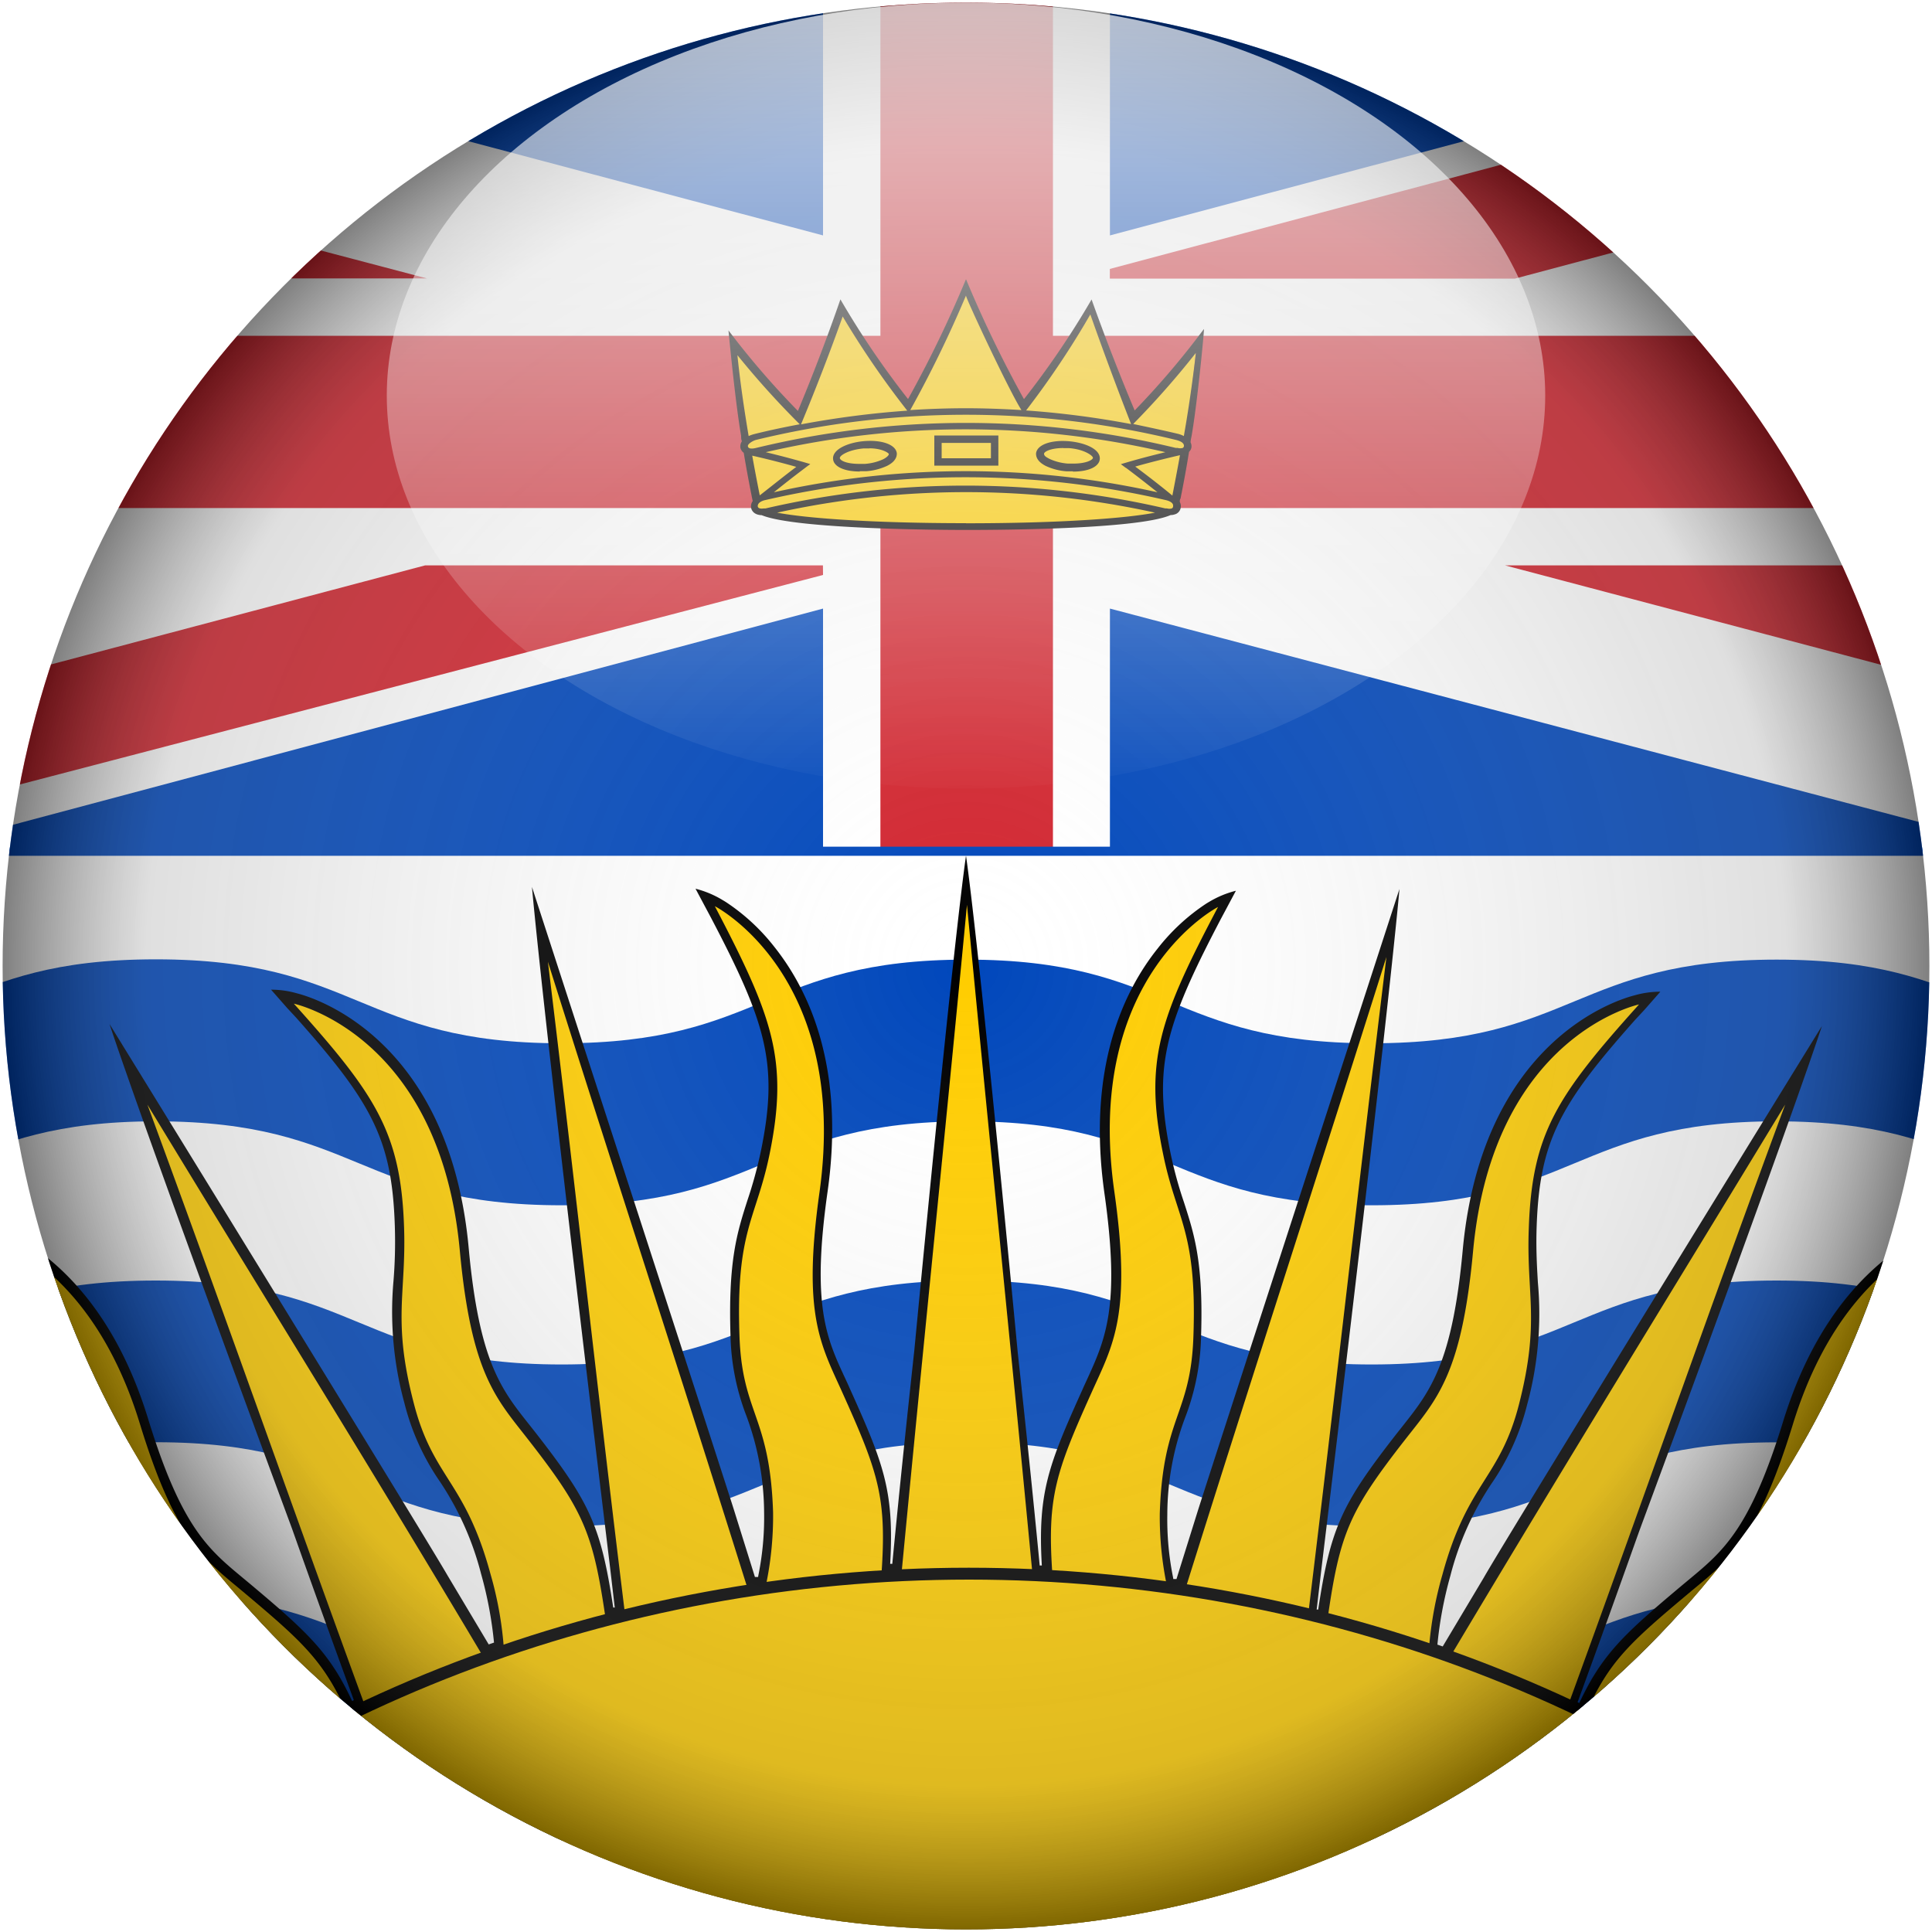
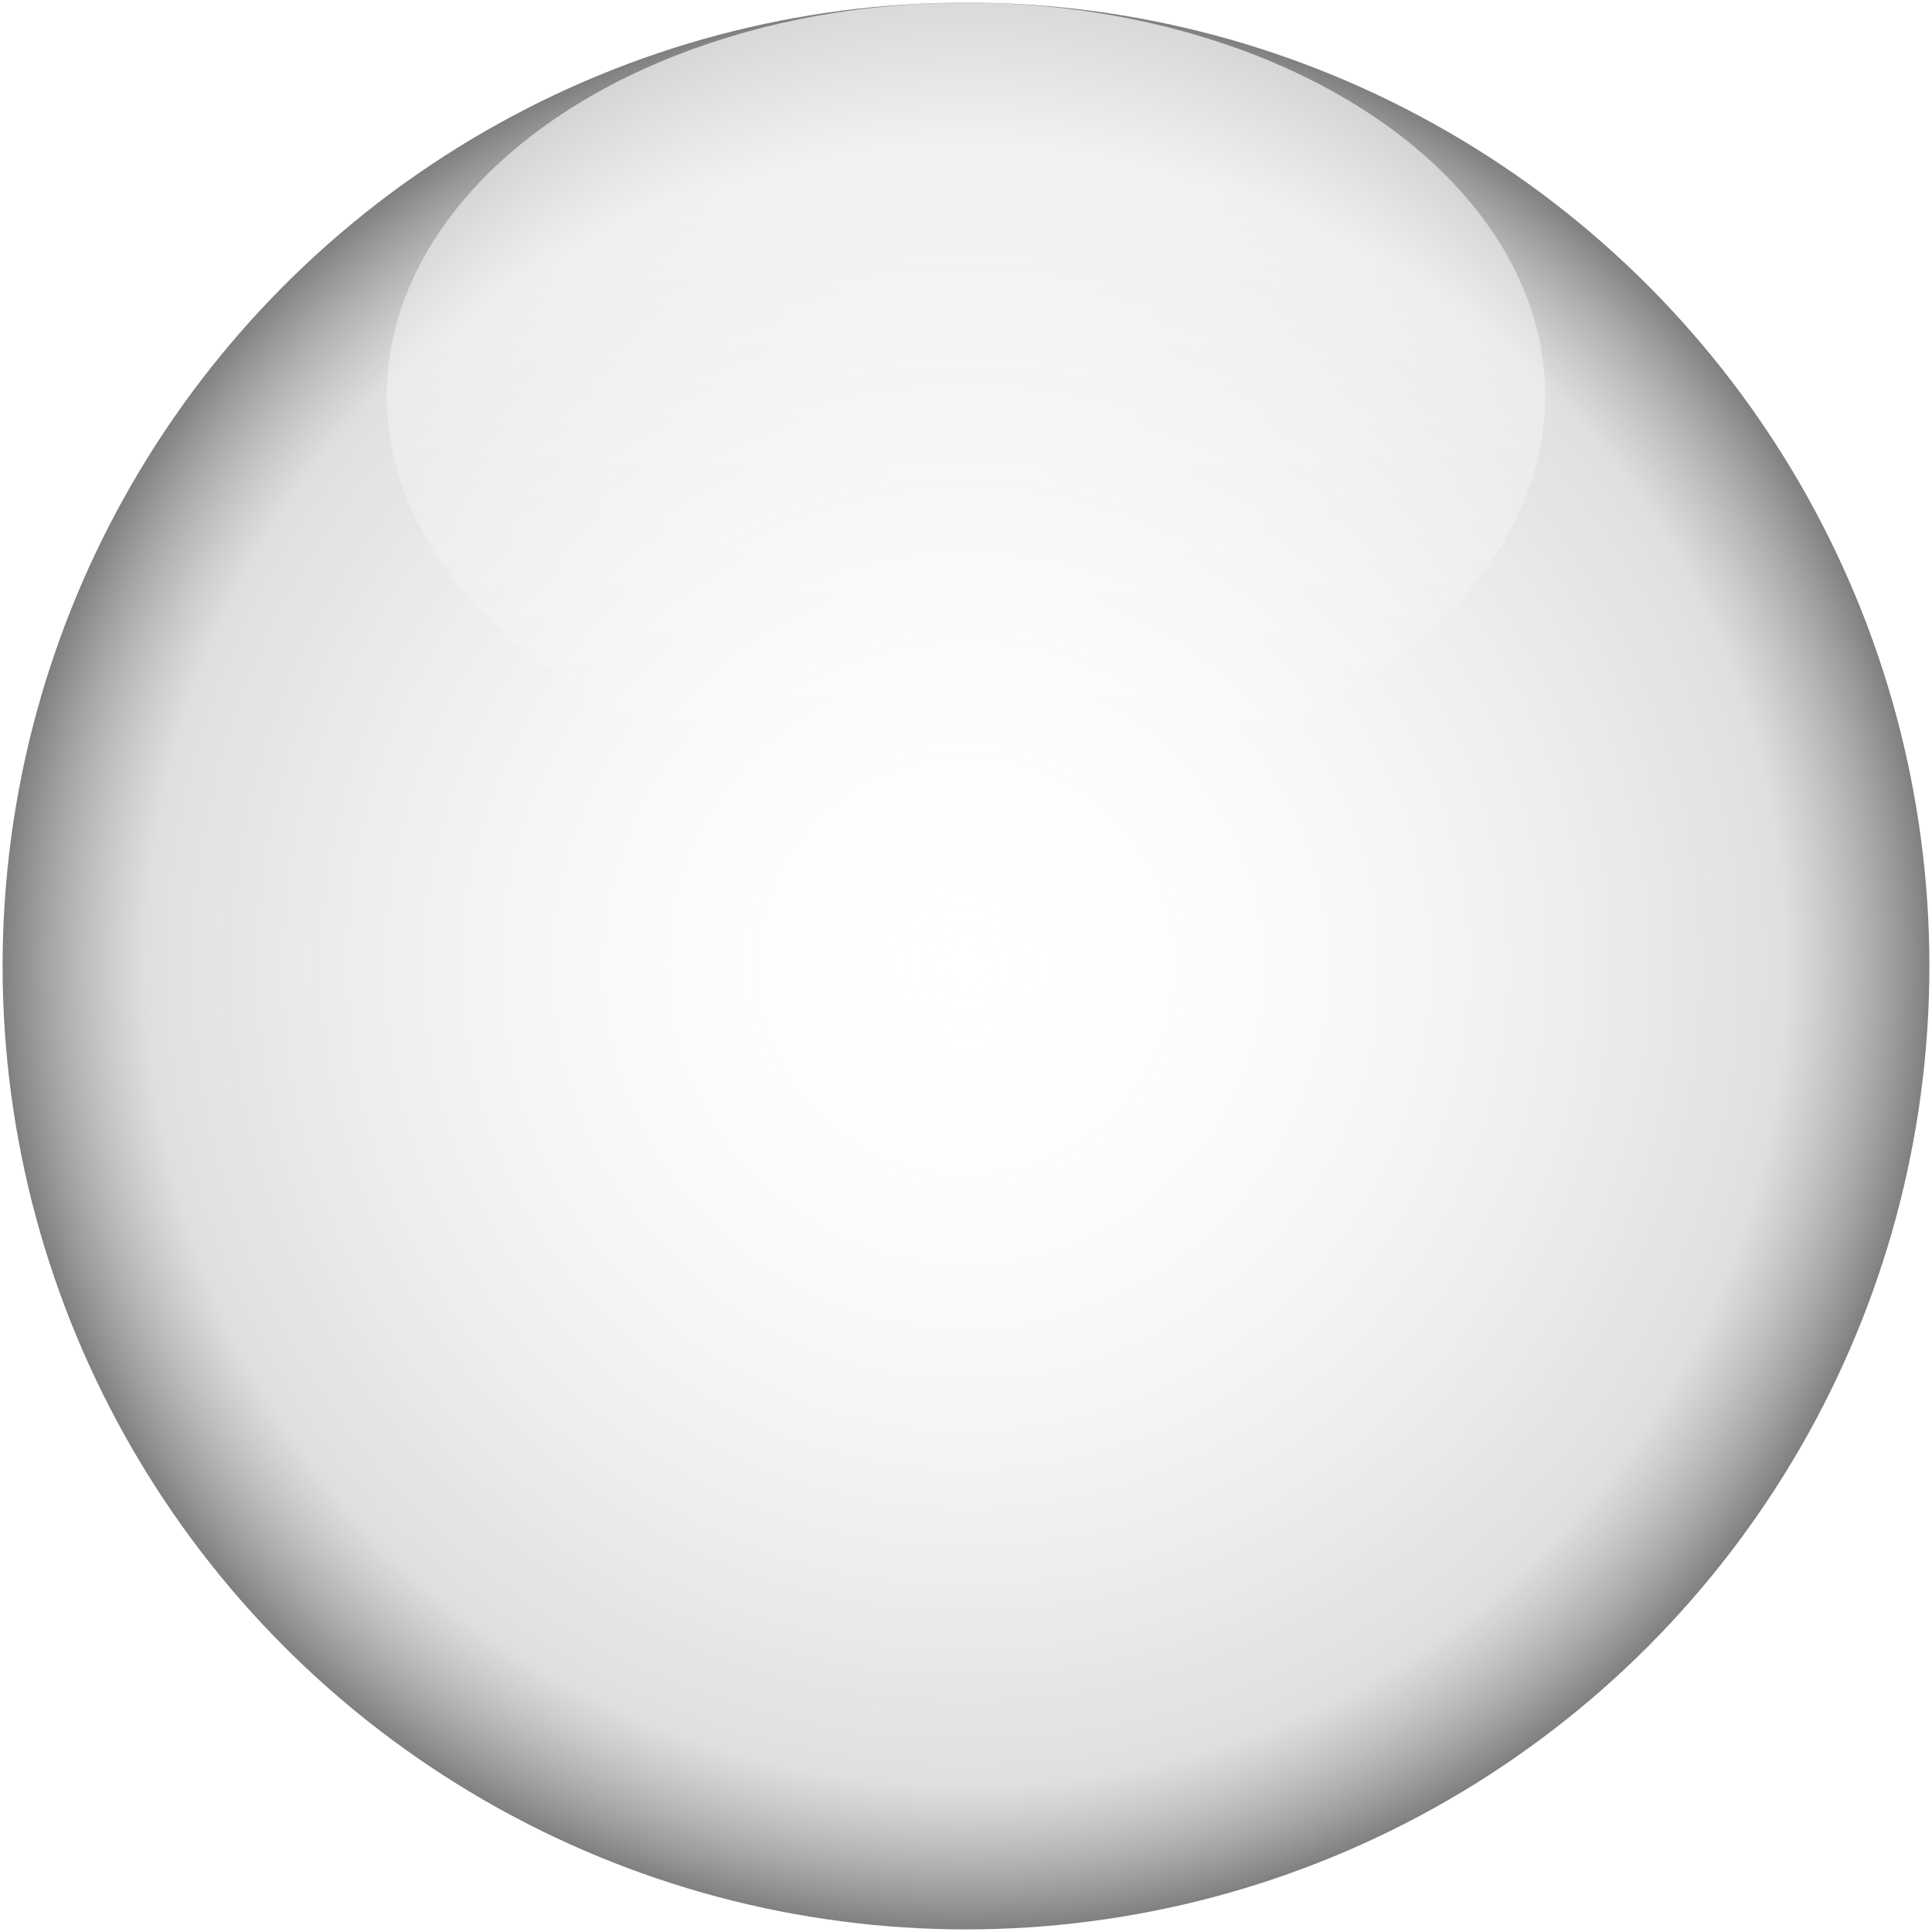
<svg xmlns="http://www.w3.org/2000/svg" id="Layer_1" data-name="Layer 1" viewBox="0 0 200 200">
  <defs>
    <style>.cls-1{fill:none;}.cls-2{clip-path:url(#clip-path);}.cls-3{fill:#fff;}.cls-4{clip-path:url(#clip-path-2);}.cls-5{fill:#0047bb;}.cls-6{fill:#d22630;}.cls-7{fill:#ffcd00;}.cls-8{fill:url(#radial-gradient);}.cls-9{fill:url(#linear-gradient);}</style>
    <clipPath id="clip-path">
-       <circle class="cls-1" cx="100" cy="100" r="99.73" />
-     </clipPath>
+       </clipPath>
    <clipPath id="clip-path-2">
      <rect class="cls-1" x="-67.76" y="-0.66" width="335.52" height="201.31" />
    </clipPath>
    <radialGradient id="radial-gradient" cx="100" cy="100" r="99.73" gradientUnits="userSpaceOnUse">
      <stop offset="0" stop-color="#fff" stop-opacity="0" />
      <stop offset="0.85" stop-color="#7f7f7f" stop-opacity="0.25" />
      <stop offset="1" stop-opacity="0.5" />
    </radialGradient>
    <linearGradient id="linear-gradient" x1="99.55" y1="617.72" x2="99.55" y2="401.64" gradientTransform="translate(44.67 -150.95) scale(0.56 0.38)" gradientUnits="userSpaceOnUse">
      <stop offset="0" stop-color="#fff" stop-opacity="0" />
      <stop offset="1" stop-color="#fff" stop-opacity="0.7" />
    </linearGradient>
  </defs>
  <g class="cls-2">
    <path class="cls-3" d="M-67.76,200.66H267.75V-.65H-67.76Z" />
    <g class="cls-4">
      <path class="cls-5" d="M-67.76,116.08c21,0,21,8.69,42,8.69s21-8.69,41.93-8.69,21.05,8.69,42,8.69,21-8.69,41.94-8.69S121,124.77,142,124.77s21-8.69,41.92-8.69,20.91,8.69,41.89,8.69,21-8.69,42-8.69V99.34c-21,0-21,8.69-42,8.69s-20.95-8.69-41.89-8.69S162.94,108,142,108,121,99.34,100.07,99.34,79.1,108,58.13,108s-21-8.69-42-8.69S-4.84,108-25.81,108s-21-8.69-41.95-8.69Zm0,33.22c21,0,21,8.69,42,8.69s21-8.69,41.93-8.69,21.05,8.69,42,8.69,21-8.69,41.94-8.69S121,158,142,158s21-8.69,41.92-8.69S204.81,158,225.79,158s21-8.69,42-8.69V132.56c-21,0-21,8.69-42,8.69s-20.95-8.69-41.89-8.69-21,8.69-41.92,8.69-20.95-8.69-41.91-8.69-21,8.69-41.94,8.69-21-8.69-42-8.69-21,8.69-41.93,8.69-21-8.69-41.95-8.69Zm0,32.57c21,0,21,8.69,42,8.69s21-8.69,41.93-8.69,21.05,8.69,42,8.69,21-8.69,41.94-8.69S121,190.56,142,190.56s21-8.69,41.92-8.69,20.91,8.69,41.89,8.69,21-8.69,42-8.69V165.13c-21,0-21,8.69-42,8.69s-20.95-8.69-41.89-8.69-21,8.69-41.92,8.69-20.95-8.69-41.91-8.69-21,8.69-41.94,8.69-21-8.69-42-8.69-21,8.69-41.93,8.69-21-8.69-41.95-8.69Z" />
      <path class="cls-3" d="M91.14,88V52.59H-67.76V34.77H91.14V-.65H109V34.77h158.8V52.59H109V88Z" />
      <path class="cls-6" d="M267.76,34.76H109V-.65H91.14V34.76H-67.76V52.59H91.14V88H109V52.59h158.8Z" />
      <path class="cls-6" d="M44.19,28.82H-2.4L-67.76,11.64V-.65Zm41,29.71H44L-67.76,88.12h43.32L85.2,59.52Zm29.7-30.69v1h41.94L267.76-.66H221.87Zm40.92,30.69h45.25l66.69,17.54V88.12Z" />
      <path class="cls-5" d="M-15.44,28.82H-67.76V15.1ZM85.2,24.37v-25H-8.92Zm29.7-25v25l93.93-25Zm99.21,29.47h53.65V15.1Zm0,29.71h53.65V72.61Zm-3.9,29.59L114.9,63V88.12ZM85.2,63V88.12H-8.92ZM-14.86,58.53l-52.9,14.08V58.53Z" />
      <path class="cls-5" d="M267.76,88.59H-67.76v-.94H267.76Z" />
      <path d="M239.12,152.71c-5.39,0-15.65,2.1-23.9,16.12-5.88,10-8.95,11.52-13.19,13.62l-.86.43-.31.15c-6.22,3.12-9.24,4.64-12.58,8.74l-.3-.24C220.49,141.22,226.71,131,226.71,131s-44.18,45.78-47.66,49.62l-2.62,2.79-1-.63a17.12,17.12,0,0,1,1.14-3.06,30.12,30.12,0,0,1,6.08-8.41,24.81,24.81,0,0,0,5.22-7.14,35.64,35.64,0,0,0,3.65-12.09c.25-1.67.5-3.41,1-5.54,2.19-9,5.09-12,15.45-19.48h0l2-1.49a10,10,0,0,0-2.79-.18l-.58,0h0c-3.5.36-16.22,3-22,21.72-3.42,11.15-6.21,13.46-9.75,16.4l-.77.64c-5.89,4.95-8.25,7.1-10.59,12.15l-.18-.09c2.26-6.17,4.37-12.05,6.38-17.7,16.35-44.2,18.91-52.29,18.91-52.29s-32.72,53.06-35,57.1l-4.25,7.12-.55-.19a40.78,40.78,0,0,1,1.34-7.12,31,31,0,0,1,4.27-9.56,25,25,0,0,0,3.67-8.13,35.8,35.8,0,0,0,1.12-12.69c-.1-1.7-.2-3.46-.13-5.68.3-8.95,2.38-12.7,10.22-21.52l0,0,.93-1h0l1.66-1.89a9.68,9.68,0,0,0-2.68.38c-1.55.39-15.76,4.52-17.78,26.38-1.08,11.71-3.36,14.59-6.23,18.22l-.64.81c-5.67,7.27-6.81,9.7-8.09,18.17l-.16,0c.17-1.46.34-2.9.51-4.35l0,0c7.2-59.47,8.06-70.24,8.06-70.24s-19.42,59.78-20.86,64.33l-2.22,7.1-.14,0-.19,0a2.93,2.93,0,0,0-.05-.29,30.3,30.3,0,0,1-.57-6.41,28.62,28.62,0,0,1,1.84-10,24.7,24.7,0,0,0,1.65-8.31c.26-7.7-.68-10.62-1.77-14a42.74,42.74,0,0,1-1.39-5.09c-1.81-8.93-.6-13.12,5.17-24.15l1.6-3a10.23,10.23,0,0,0-2.77,1.15l-.12.07-.21.13h0a21.11,21.11,0,0,0-5,4.63c-3.53,4.41-7.34,12.39-5.51,25.34,1.66,11.7.12,15.08-1.84,19.36-.14.31-.29.62-.43.95-3.54,7.85-4.64,10.69-4.21,18.22h-.22c-.72-7.52-1.49-14.84-2.28-22.11C101.15,95.83,100,88.59,100,88.59s-1.15,7.24-5.35,51.19c-.79,7.27-1.56,14.59-2.28,22.11h-.22c.43-7.53-.67-10.37-4.21-18.22-.14-.33-.29-.64-.43-.95-2-4.28-3.5-7.66-1.84-19.36,1.84-13-2-20.93-5.51-25.34a21.11,21.11,0,0,0-5-4.63h0l-.21-.13-.12-.07A10.23,10.23,0,0,0,72,92l1.6,3c5.77,11,7,15.22,5.17,24.15a44.73,44.73,0,0,1-1.39,5.09c-1.09,3.39-2,6.31-1.76,14a24.49,24.49,0,0,0,1.64,8.31,29.1,29.1,0,0,1,1.84,10,30.3,30.3,0,0,1-.57,6.41,2.93,2.93,0,0,0-.05.29l-.19,0-.14,0-2.22-7.1c-1.44-4.55-20.86-64.33-20.86-64.33s.86,10.77,8.06,70.24l0,0,.51,4.35-.16,0c-1.28-8.47-2.42-10.9-8.09-18.17l-.64-.81c-2.88-3.63-5.15-6.51-6.23-18.22-2-21.86-16.24-26-17.78-26.38a9.68,9.68,0,0,0-2.68-.38l1.66,1.89h0l.93,1,0,0c7.84,8.82,9.92,12.57,10.22,21.52.07,2.22,0,4-.13,5.68a35.8,35.8,0,0,0,1.12,12.69,25,25,0,0,0,3.67,8.13,31,31,0,0,1,4.27,9.56,40.78,40.78,0,0,1,1.34,7.12l-.55.19-4.25-7.12c-2.29-4-35-57.1-35-57.1s2.56,8.09,18.91,52.29c2,5.65,4.12,11.53,6.38,17.7l-.18.09c-2.34-5.05-4.7-7.2-10.59-12.15l-.77-.64c-3.54-2.94-6.33-5.25-9.75-16.4-5.76-18.77-18.48-21.36-22-21.72h0l-.58,0a10,10,0,0,0-2.79.18L-8,127h0C2.38,134.5,5.28,137.57,7.47,146.53c.52,2.13.77,3.87,1,5.54a35.25,35.25,0,0,0,3.66,12.09,24.62,24.62,0,0,0,5.21,7.14,30.32,30.32,0,0,1,6.08,8.41,17.12,17.12,0,0,1,1.14,3.06l-1,.63L21,180.61C17.47,176.77-26.71,131-26.71,131s6.22,10.23,38.73,60.54l-.3.24c-3.34-4.1-6.36-5.62-12.58-8.74l-.31-.15-.86-.43c-4.25-2.1-7.31-3.61-13.19-13.62-8.25-14-18.51-16.09-23.9-16.12a27.15,27.15,0,0,0-6.59,1,36.8,36.8,0,0,1,4,1.35c11.18,4.67,14.65,7.06,18.72,15,1,1.95,1.64,3.57,2.27,5.13A35.39,35.39,0,0,0-14.44,186a24.75,24.75,0,0,0,6.66,5.73A29.86,29.86,0,0,1,0,198.53a14,14,0,0,1,1.46,2.12H198.54a14.77,14.77,0,0,1,1.46-2.12,29.86,29.86,0,0,1,7.78-6.76,24.6,24.6,0,0,0,6.66-5.73,35.39,35.39,0,0,0,6.29-10.86c.63-1.56,1.27-3.18,2.27-5.13,4.07-8,7.54-10.34,18.72-15a36.8,36.8,0,0,1,4-1.35,27.15,27.15,0,0,0-6.59-1M-1.8,200.65c-9.55-6.44-57-37.65-57-37.65s24.17,24.93,36.61,37.65Zm-40.23,0h10l-.66-.65c-.72-.73-1.39-1.42-2-2.06-8.66-9.34-17.06-11.3-22.29-11.3a18.78,18.78,0,0,0-7.13,1.26,20.21,20.21,0,0,0-2.8,1.37l2.86.44c11.71,2.32,16,3.69,22,10.94m243.83,0c9.55-6.44,57-37.65,57-37.65s-24.17,24.93-36.61,37.65Zm40.23,0h-10l.66-.65c.72-.73,1.38-1.42,2-2.06,8.67-9.34,17.07-11.3,22.3-11.3a18.78,18.78,0,0,1,7.13,1.26,20.21,20.21,0,0,1,2.8,1.37l-2.86.44c-11.71,2.32-16,3.69-22,10.94" />
      <path class="cls-7" d="M-22.17,169.63c3.1,6.06,2.91,9.05,8.46,15.82,5,6.16,8.07,4.92,14.43,12.48a16.45,16.45,0,0,1,1.81,2.72h195l0,0a16.24,16.24,0,0,1,1.79-2.68c6.36-7.56,9.4-6.32,14.43-12.48,5.55-6.77,5.36-9.76,8.46-15.82,4.4-8.6,8.32-10.95,19.88-15.74,0,.05-14.85-3.57-26,15.41-6.41,10.92-9.75,12.06-14.44,14.41-6.64,3.34-9.48,4.72-12.85,9-.57-.46-1.14-.92-1.72-1.37,11.77-18.44,23.53-36.72,35.3-54.65-15.13,15.6-30.27,31.55-45.41,47.61-.81-.51-1.63-1-2.45-1.5a18.71,18.71,0,0,1,1.28-3.49c4.5-8.86,7.77-8.36,11.29-15.54,3.87-7.9,3-10.78,4.61-17.44,2.3-9.45,5.6-12.68,15.81-20,0,0-15.41-.12-21.93,21.13-3.74,12.19-6.76,14.07-10.81,17.47-5.95,5-8.21,7-10.58,12.37l-1.84-.86c8-21.93,14.45-40.54,22.45-62.13-12.08,19.9-22.59,36.89-34.68,57.16l-2.2-.76a38.39,38.39,0,0,1,1.4-7.75c2.63-9.66,5.95-9.87,7.94-17.68,2.19-8.6.73-11.25,1-18.17.33-9.82,2.91-13.72,11.41-23.17,0,0-15.12,3.21-17.18,25.57-1.19,12.82-3.78,15.31-7.07,19.53-5.8,7.43-6.73,9.72-8,18.57l-2-.49c2.87-23.55,5.23-44.62,8.1-68.09-7.1,22.54-13.7,42.74-20.81,65.42-.65-.11-1.25-.16-1.9-.26a35,35,0,0,1-.75-7.56c.32-10.06,3.2-10.19,3.48-18.3.39-11-1.75-12.08-3.13-18.88-2-9.67-.36-14.14,5.68-25.6,0,0-13.9,7.1-10.74,29.42,1.82,12.8-.12,15.88-2.34,20.82-3.73,8.29-4.62,10.87-4.07,18.8-.29,0-1.76,0-2.06,0-2.26-23.7-4.52-45.55-6.78-69.26-2.26,23.71-4.52,45.56-6.78,69.26-.3,0-1.77,0-2.07,0,.56-7.93-.33-10.51-4.06-18.8-2.22-4.94-4.16-8-2.34-20.82C87.91,100.91,74,93.81,74,93.81c6,11.46,7.64,15.93,5.68,25.6-1.38,6.8-3.52,7.91-3.13,18.88.28,8.11,3.16,8.24,3.48,18.3a35,35,0,0,1-.75,7.56c-.65.1-1.25.15-1.9.26-7.11-22.68-13.56-42.31-20.66-64.85,2.87,23.53,5.09,44.08,8,67.69l-2,.5c-1.31-9-2.22-11.27-8.06-18.75-3.28-4.22-5.87-6.71-7.06-19.53-2.06-22.36-17.18-25.57-17.18-25.57,8.5,9.45,11.08,13.35,11.41,23.17.23,6.92-1.23,9.57,1,18.17,2,7.81,5.31,8,7.94,17.68a37.74,37.74,0,0,1,1.41,8c-.69.24-1.39.48-2.07.73C38,151.31,27.39,134.32,15.26,114.35c8,21.7,14.52,40.34,22.57,62.37l-1.8.86C33.59,172,31.37,170,25.3,164.89c-4.05-3.4-7.07-5.28-10.81-17.47C8,126.17-7.44,126.31-7.44,126.29c10.21,7.34,13.51,10.57,15.81,20C10,153,9.11,155.85,13,163.75c3.52,7.18,6.79,6.68,11.29,15.54a20.49,20.49,0,0,1,1.4,3.92c-.76.46-1.52.92-2.26,1.39C8.16,168.43-7.07,152.37-22.31,136.67c11.85,18.07,23.71,36.48,35.57,55.07l-1.69,1.35c-3.51-4.58-6.31-5.94-13.16-9.38-4.68-2.35-8-3.49-14.43-14.41-11.18-19-26-15.36-26-15.41,11.55,4.79,15.48,7.14,19.88,15.74m-19,30.54c.12.15.25.32.39.48h7.45c-.67-.67-1.35-1.37-2-2.08-15-16.17-28.51-9.71-28.5-9.77,12.19,2.41,16.5,3.86,22.66,11.37m37.72.48C-20.33,189.36-37.15,178.1-54,167.08c7.2,7.2,20.72,20.93,33.1,33.57Zm244.72-.48-.39.48h-7.45c.67-.67,1.35-1.37,2-2.08,15-16.17,28.5-9.71,28.5-9.77-12.19,2.41-16.5,3.86-22.66,11.37m-37.72.48c16.83-11.29,33.65-22.55,50.47-33.57-7.2,7.2-20.72,20.93-33.1,33.57Z" />
      <path d="M198.07,199.89c-25.2-23.9-60.84-37.6-97.78-37.6s-72.42,13.64-97.6,37.42l-.95.81h2c24.92-23.52,60.11-37,96.57-37s71.64,13.49,96.56,37h1.86Z" />
      <path class="cls-7" d="M124,35.52l-1.17,1.23c-1.84,2.19-3.71,4.45-5.58,6.76-1.37-3.83-2.91-7.66-4.51-11.49-2.23,3.33-4.54,6.76-6.82,10.26C104,38.14,102,34,100,30c-2,4.06-4,8.17-5.9,12.31-2.28-3.51-4.59-6.94-6.82-10.27-1.6,3.83-3.14,7.67-4.51,11.5C80.88,41.25,79,39.05,77,36.92l-1-1.53c.2,2.74.63,6.16,1.1,9.63.2,1.51.43,3,.67,4.45.15,1.07.31,2.13.49,3.2h0c.23,1,9.72,1.84,21.61,1.84,12.24,0,21.92-.86,21.63-1.93,0-.24.09-.47.14-.71h0c0-.12,0-.24.07-.36.1-.5.19-1,.28-1.54a.59.59,0,0,0,0-.13c.28-1.56.53-3.2.75-4.84.46-3.45.93-6.75,1.13-9.48" />
      <path d="M122.56,46.17a.25.25,0,0,1-.12.2,1,1,0,0,1-.53,0l-.19,0a92.41,92.41,0,0,0-43.45,0c-.53.13-.83.06-.85-.19s.58-.58.84-.64a92,92,0,0,1,43.47,0c.33.08.87.26.83.65m-6,2.24c1.11.83,2.18,1.67,3.26,2.53a91.3,91.3,0,0,0-39.71,0c1.07-.86,2.15-1.71,3.26-2.54.16-.13.34-.25.51-.38l-.61-.18q-2-.57-4-1.05a91.64,91.64,0,0,1,41.37,0c-1.35.33-2.68.67-4,1.06l-.61.18.51.38m4.9,4a.25.25,0,0,1-.13.2.89.89,0,0,1-.51,0l-.17,0a91.83,91.83,0,0,0-41.37,0,.51.51,0,0,1-.17,0c-.6.09-.64-.15-.65-.23,0-.4.52-.58.77-.63a92.08,92.08,0,0,1,41.47,0c.31.07.81.25.76.63m-.08-1.1c-1.2-1-2.67-2.13-3.84-3,1.24-.36,3.19-.85,4.63-1.18-.27,1.51-.56,3-.79,4.2M100,54.16c-9.87,0-16.63-.53-19.55-1.09a91.08,91.08,0,0,1,39.12,0c-2.92.57-9.68,1.1-19.57,1.1m-22.13-7c1.43.32,3.31.8,4.56,1.16-1.25.94-2.56,2-3.78,2.95-.28-1.41-.54-2.77-.78-4.11M76.34,36.77a88.77,88.77,0,0,0,6.45,7.15c-1.54.29-3.09.61-4.65,1a3.66,3.66,0,0,0-.64.22c-.48-2.85-.88-5.61-1.16-8.34m10.87-4.08a91.4,91.4,0,0,0,6.71,9.79,97,97,0,0,0-11,1.42q2.33-5.59,4.33-11.21M100,30.59h0c-.15,0,4.44,9.84,5.74,11.86-1.94-.12-3.86-.19-5.77-.19s-3.82.07-5.74.19A121.73,121.73,0,0,0,100,30.59h0M117.09,43.9a93.79,93.79,0,0,0-10.87-1.41,89.68,89.68,0,0,0,6.65-9.94q2,5.67,4.22,11.35m6.7-7.31s-.46,4.18-1.24,8.55a2.77,2.77,0,0,0-.69-.25c-1.52-.36-3-.67-4.55-1a88.9,88.9,0,0,0,6.48-7.35m.83-2.47a84.87,84.87,0,0,1-7.16,8.42Q115.06,36.78,113,31a89.17,89.17,0,0,1-7,10.32,123.4,123.4,0,0,1-6-12.42,121.14,121.14,0,0,1-6,12.41,89.05,89.05,0,0,1-7-10.32Q85,36.77,82.6,42.54a85.9,85.9,0,0,1-7.19-8.34s.7,7.45,1.31,10.91c0,.19,0,.38.08.57a1,1,0,0,0-.16.62.84.84,0,0,0,.35.57c.27,1.62.57,3.22.87,4.72l.06.28a.94.94,0,0,0-.17.67c.06.38.38.77,1.1.79C82.4,54.81,98,54.86,100,54.86s17.68,0,21.18-1.54a1.51,1.51,0,0,0,.59-.13.86.86,0,0,0,.46-.66.91.91,0,0,0-.1-.57c0-.12,0-.24.08-.36.31-1.53.61-3.17.88-4.83a.78.78,0,0,0,.25-.48.89.89,0,0,0-.09-.49c0-.24.07-.47.11-.71.6-3.45,1.32-11,1.27-11" />
-       <path d="M97.48,47.44h5.1V45.85h-5.1Zm5.87.76H96.72V45.08h6.63ZM90,46.42l-.59,0c-1.58.14-2.5.74-2.47,1s.7.6,2,.6l.6,0a5.44,5.44,0,0,0,1.89-.48c.41-.21.59-.43.58-.54s-.71-.59-2-.59m-1,2.4c-1.62,0-2.71-.51-2.77-1.29-.09-1,1.52-1.7,3.16-1.85,1.93-.17,3.36.38,3.44,1.27,0,.28-.08.81-1,1.28a6.16,6.16,0,0,1-2.18.56q-.33,0-.66,0m21.08-2.4c-1.31,0-2,.38-2,.59s.17.33.58.54a5.44,5.44,0,0,0,1.89.48l.59,0c1.31,0,2-.39,2-.6s-.89-.88-2.47-1l-.59,0m1,2.4-.66,0a6.11,6.11,0,0,1-2.17-.56c-.92-.47-1-1-1-1.28.08-.89,1.5-1.44,3.44-1.27,1.64.15,3.25.82,3.16,1.85-.07.78-1.16,1.29-2.78,1.29" />
+       <path d="M97.48,47.44h5.1V45.85h-5.1Zm5.87.76H96.72V45.08h6.63ZM90,46.42l-.59,0c-1.58.14-2.5.74-2.47,1s.7.6,2,.6l.6,0a5.44,5.44,0,0,0,1.89-.48c.41-.21.59-.43.58-.54s-.71-.59-2-.59m-1,2.4c-1.62,0-2.71-.51-2.77-1.29-.09-1,1.52-1.7,3.16-1.85,1.93-.17,3.36.38,3.44,1.27,0,.28-.08.81-1,1.28a6.16,6.16,0,0,1-2.18.56q-.33,0-.66,0m21.08-2.4c-1.31,0-2,.38-2,.59a5.44,5.44,0,0,0,1.89.48l.59,0c1.31,0,2-.39,2-.6s-.89-.88-2.47-1l-.59,0m1,2.4-.66,0a6.11,6.11,0,0,1-2.17-.56c-.92-.47-1-1-1-1.28.08-.89,1.5-1.44,3.44-1.27,1.64.15,3.25.82,3.16,1.85-.07.78-1.16,1.29-2.78,1.29" />
    </g>
  </g>
  <circle class="cls-8" cx="100" cy="100" r="99.73" />
  <ellipse class="cls-9" cx="100" cy="40.95" rx="59.96" ry="40.68" />
</svg>